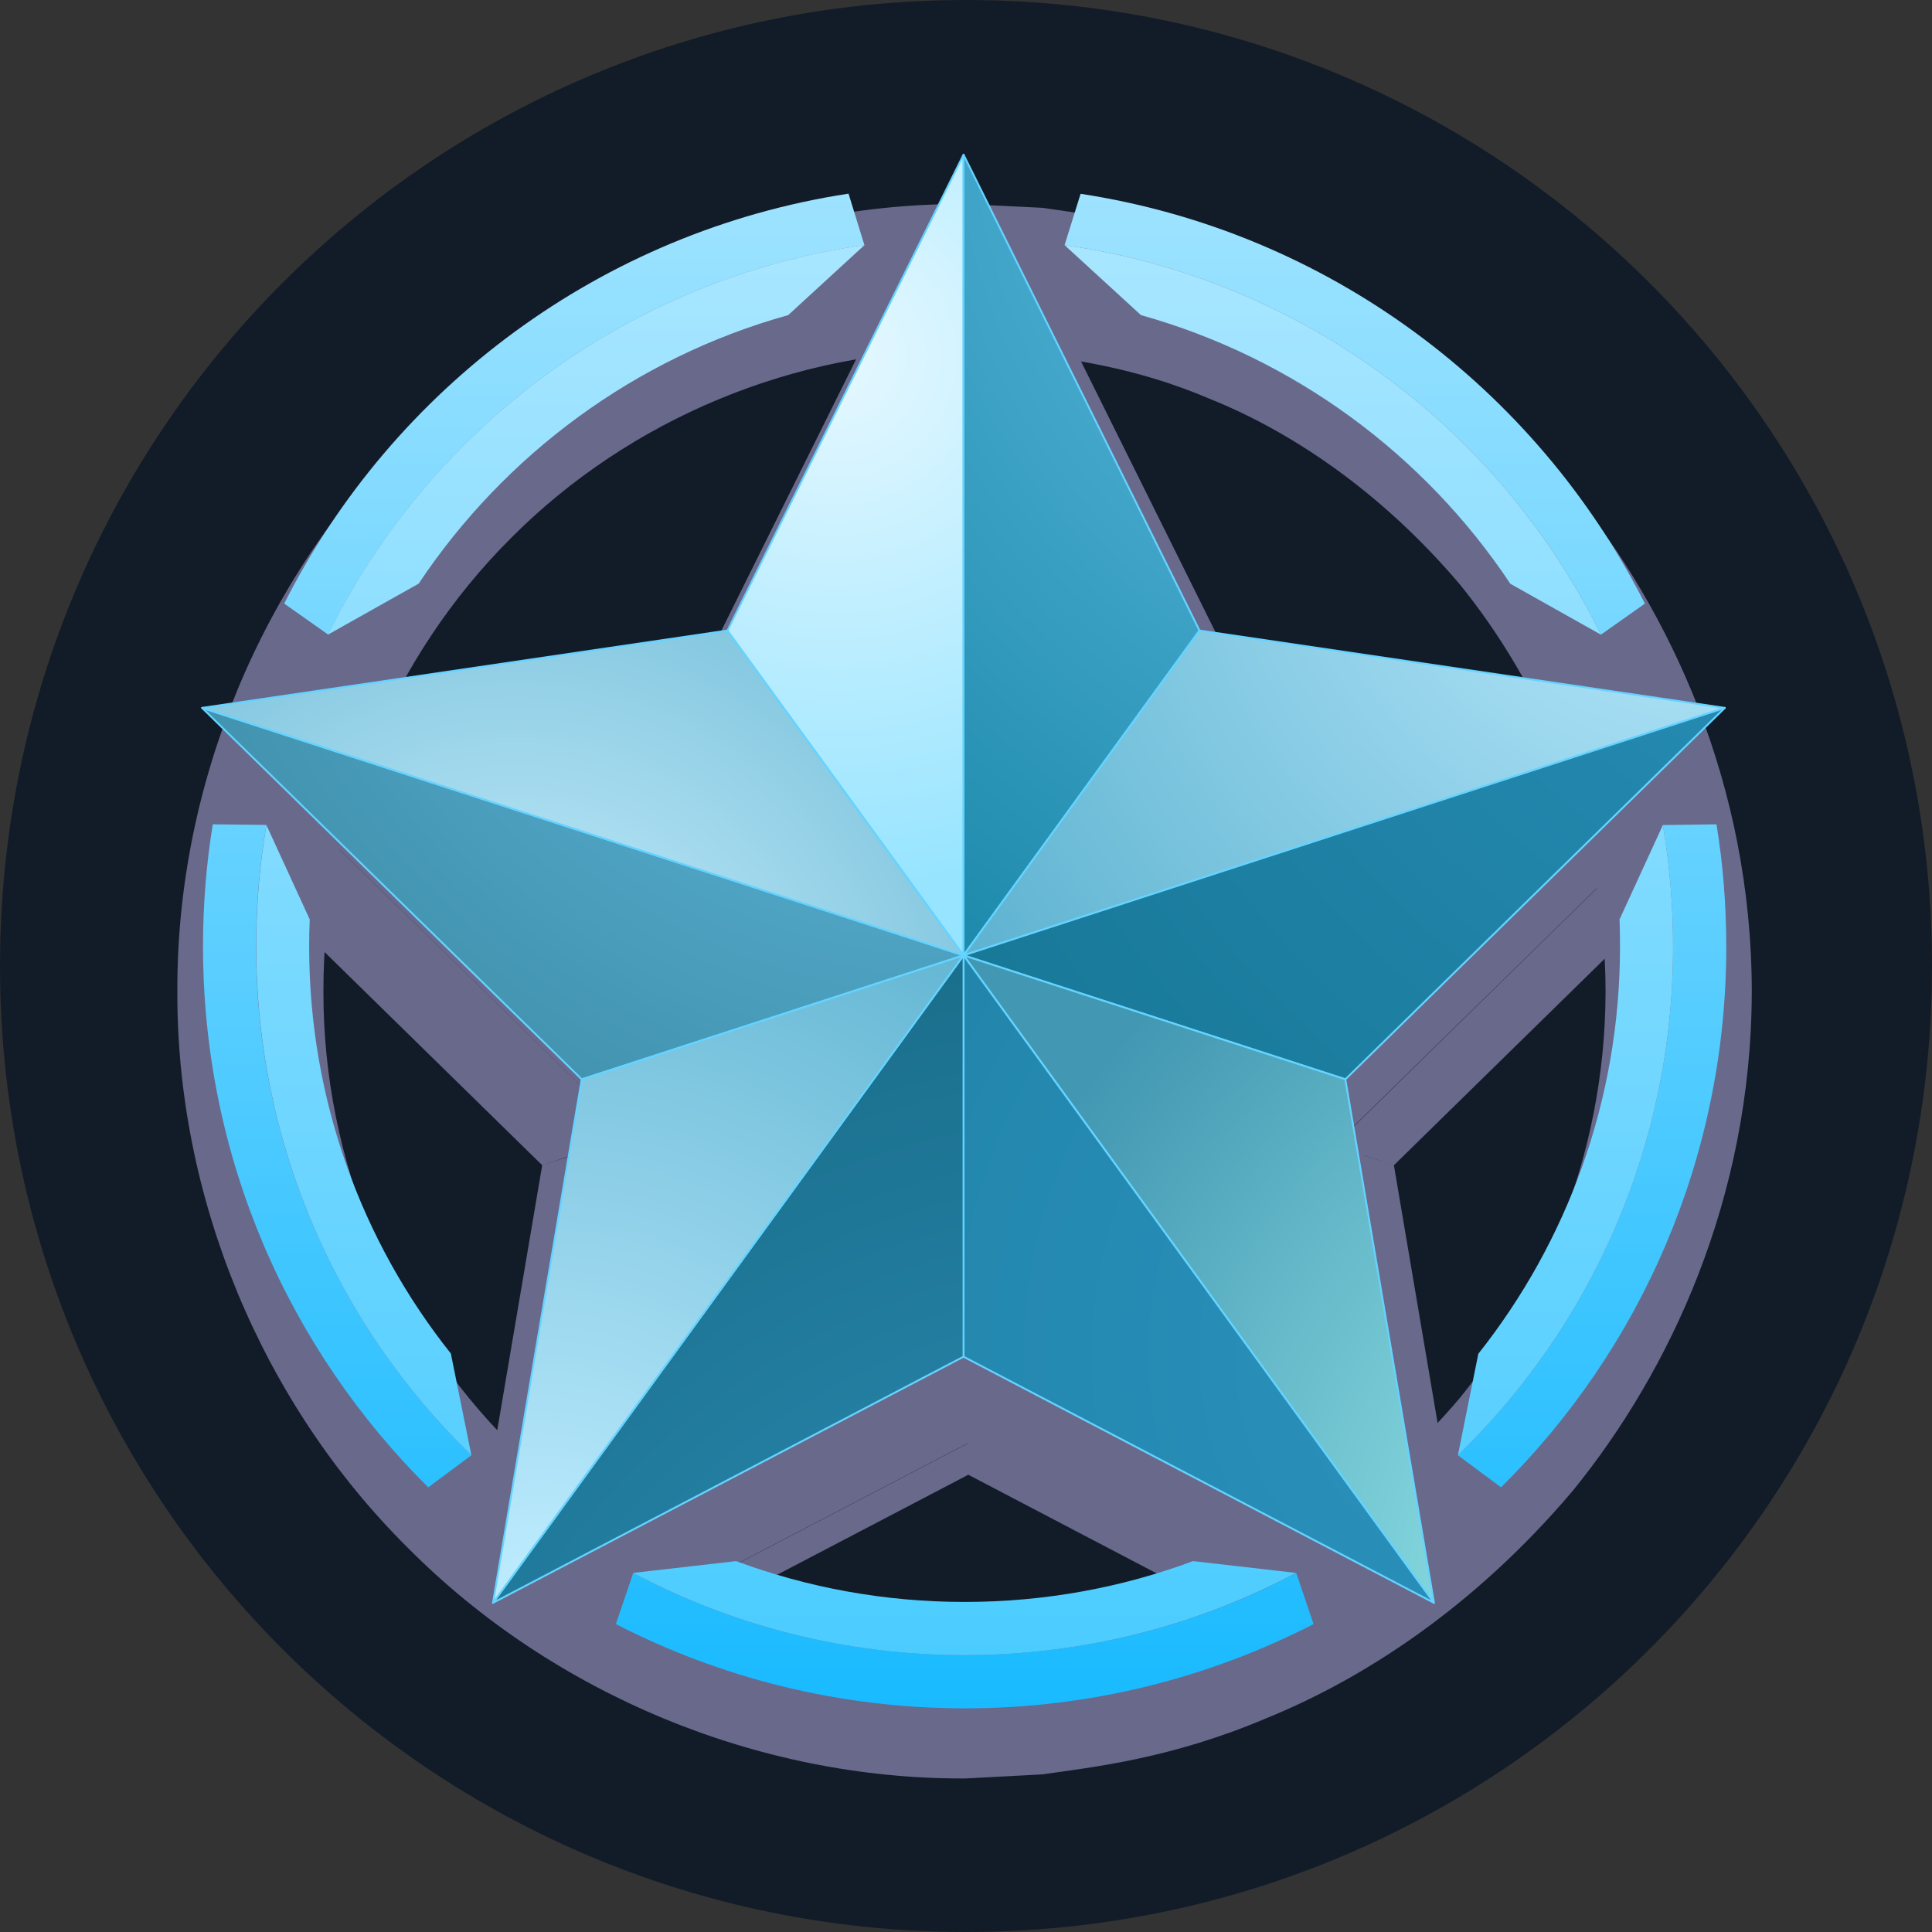
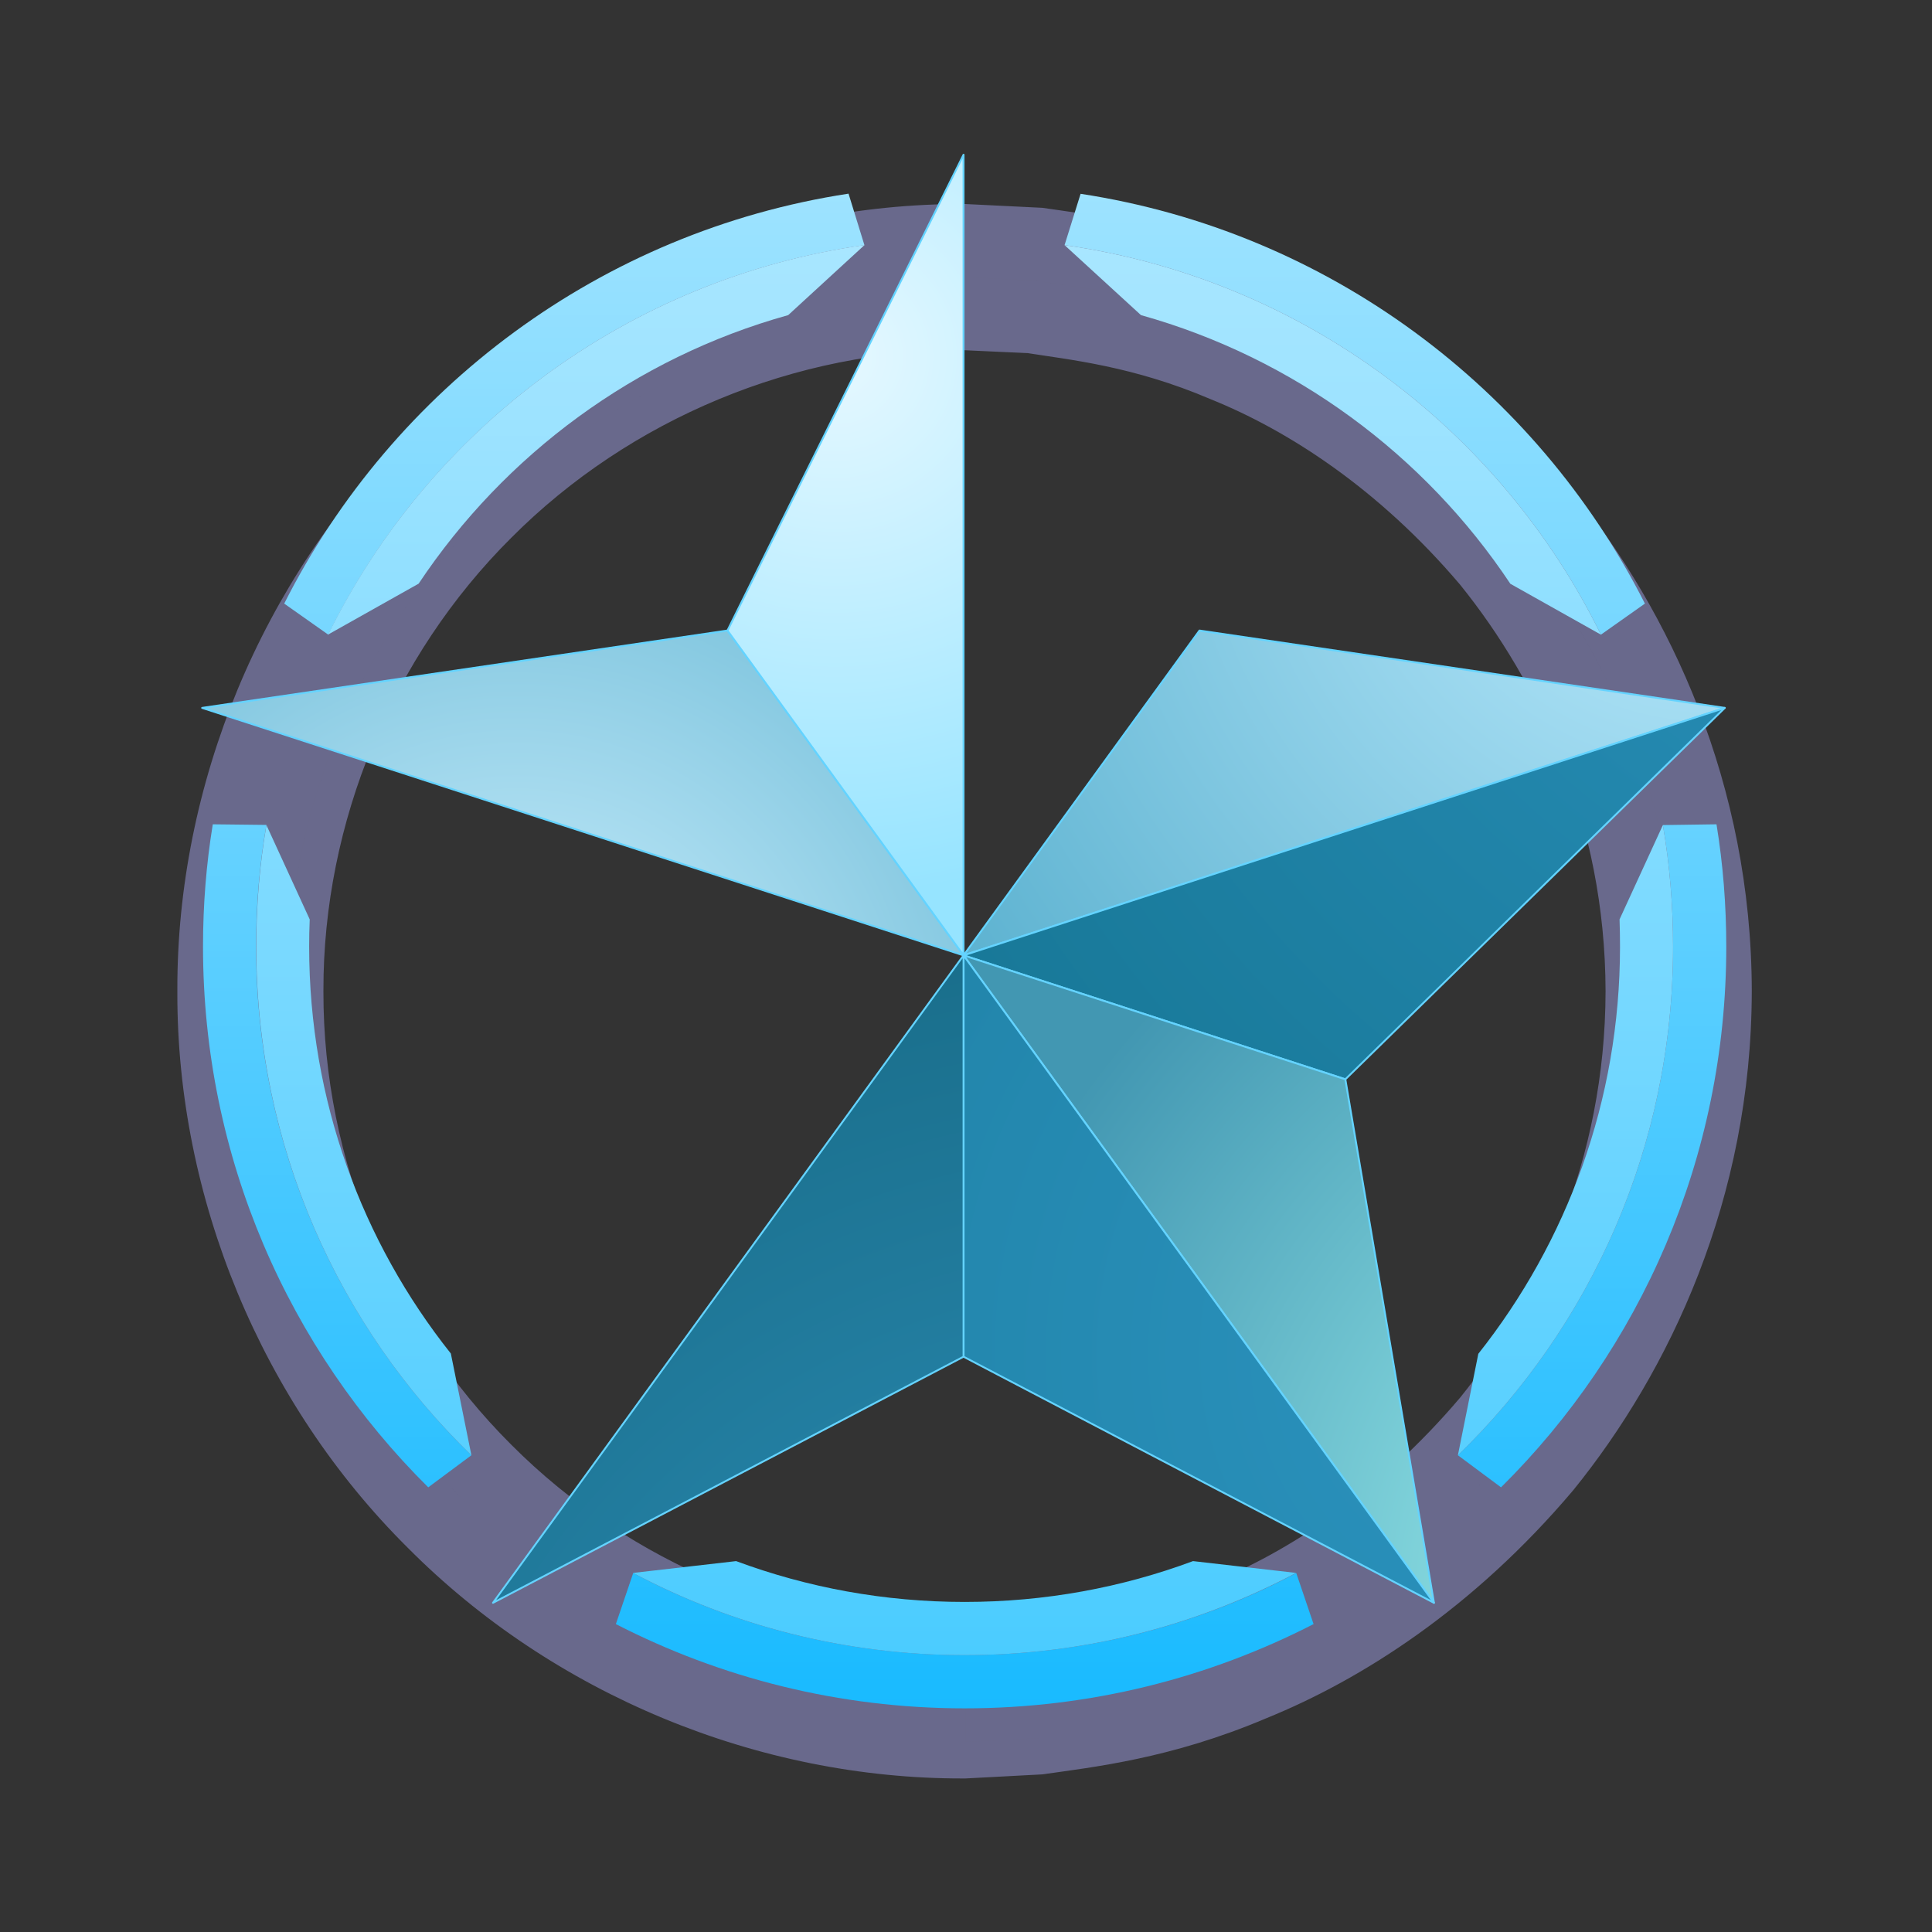
<svg xmlns="http://www.w3.org/2000/svg" version="1.2" viewBox="0 0 1024 1024" width="1024" height="1024">
  <rect x="0" y="0" width="1024" height="1024" fill="#333333" stroke="none" />
  <defs>
    <linearGradient id="g1" x2="1" gradientUnits="userSpaceOnUse" gradientTransform="matrix(2.503,0,0,2.503,511.24,832.469)">
      <stop offset="0" stop-color="#69698c" />
      <stop offset="1" stop-color="#69698c" />
    </linearGradient>
    <linearGradient id="g2" x2="1" gradientUnits="userSpaceOnUse" gradientTransform="matrix(2.294,0,0,2.2,513.122,781.6)">
      <stop offset="0" stop-color="#69698c" />
      <stop offset="1" stop-color="#69698c" />
    </linearGradient>
    <radialGradient id="g3" cx="0" cy="0" r="1" gradientUnits="userSpaceOnUse" gradientTransform="matrix(603.479,0,0,603.479,510.7,190.545)">
      <stop offset="0" stop-color="#6dc6ed" />
      <stop offset="1" stop-color="#318098" />
    </radialGradient>
    <radialGradient id="g4" cx="0" cy="0" r="1" gradientUnits="userSpaceOnUse" gradientTransform="matrix(421.639,0,0,421.639,273.407,563.517)">
      <stop offset="0" stop-color="#cff1ff" />
      <stop offset="1" stop-color="#54adcc" />
    </radialGradient>
    <radialGradient id="g5" cx="0" cy="0" r="1" gradientUnits="userSpaceOnUse" gradientTransform="matrix(284.924,0,0,284.924,442.885,189.363)">
      <stop offset="0" stop-color="#e6f8ff" />
      <stop offset="1" stop-color="#96e4ff" />
    </radialGradient>
    <radialGradient id="g6" cx="0" cy="0" r="1" gradientUnits="userSpaceOnUse" gradientTransform="matrix(543.68,0,0,543.68,819.223,56.963)">
      <stop offset="0" stop-color="#6dc6ed" />
      <stop offset="1" stop-color="#1d8aab" />
    </radialGradient>
    <radialGradient id="g7" cx="0" cy="0" r="1" gradientUnits="userSpaceOnUse" gradientTransform="matrix(520.171,0,0,520.171,905.303,239.684)">
      <stop offset="0" stop-color="#c0edff" />
      <stop offset="1" stop-color="#54adcc" />
    </radialGradient>
    <radialGradient id="g8" cx="0" cy="0" r="1" gradientUnits="userSpaceOnUse" gradientTransform="matrix(1056.461,0,0,1056.461,1038.452,176.568)">
      <stop offset="0" stop-color="#2c93bf" />
      <stop offset="1" stop-color="#0a667d" />
    </radialGradient>
    <radialGradient id="g9" cx="0" cy="0" r="1" gradientUnits="userSpaceOnUse" gradientTransform="matrix(473.656,0,0,473.656,957.481,855.011)">
      <stop offset="0" stop-color="#adfff8" />
      <stop offset="1" stop-color="#4297b2" />
    </radialGradient>
    <radialGradient id="g10" cx="0" cy="0" r="1" gradientUnits="userSpaceOnUse" gradientTransform="matrix(1245.576,0,0,1245.576,815.618,718.433)">
      <stop offset="0" stop-color="#2c93bf" />
      <stop offset="1" stop-color="#0a667d" />
    </radialGradient>
    <radialGradient id="g11" cx="0" cy="0" r="1" gradientUnits="userSpaceOnUse" gradientTransform="matrix(976.661,0,0,976.661,603.976,1044.435)">
      <stop offset="0" stop-color="#3196c2" />
      <stop offset="1" stop-color="#074f60" />
    </radialGradient>
    <radialGradient id="g12" cx="0" cy="0" r="1" gradientUnits="userSpaceOnUse" gradientTransform="matrix(481.137,0,0,481.137,285.242,849.52)">
      <stop offset="0" stop-color="#c0edff" />
      <stop offset="1" stop-color="#54adcc" />
    </radialGradient>
    <linearGradient id="g13" x2="1" gradientUnits="userSpaceOnUse" gradientTransform="matrix(0,-802.82,807.36,0,112.444,905.46)">
      <stop offset="0" stop-color="#18baff" />
      <stop offset="1" stop-color="#9ee3ff" />
    </linearGradient>
    <linearGradient id="g14" x2="1" gradientUnits="userSpaceOnUse" gradientTransform="matrix(0,-747.4,750.94,0,139.575,877.26)">
      <stop offset="0" stop-color="#4bccff" />
      <stop offset="1" stop-color="#a8e6ff" />
    </linearGradient>
  </defs>
  <style>
		.s0 { fill: #121c28 } 
		.s1 { mix-blend-mode: multiply;fill: url(#g1) } 
		.s2 { mix-blend-mode: multiply;fill: url(#g2) } 
		.s3 { fill: url(#g3);stroke: #64d3ff;stroke-linecap: round;stroke-linejoin: round } 
		.s4 { fill: url(#g4);stroke: #64d3ff;stroke-linecap: round;stroke-linejoin: round } 
		.s5 { fill: url(#g5);stroke: #64d3ff;stroke-linecap: round;stroke-linejoin: round } 
		.s6 { fill: url(#g6);stroke: #64d3ff;stroke-linecap: round;stroke-linejoin: round } 
		.s7 { fill: url(#g7);stroke: #64d3ff;stroke-linecap: round;stroke-linejoin: round } 
		.s8 { fill: url(#g8);stroke: #64d3ff;stroke-linecap: round;stroke-linejoin: round } 
		.s9 { fill: url(#g9);stroke: #64d3ff;stroke-linecap: round;stroke-linejoin: round } 
		.s10 { fill: url(#g10);stroke: #64d3ff;stroke-linecap: round;stroke-linejoin: round } 
		.s11 { fill: url(#g11);stroke: #64d3ff;stroke-linecap: round;stroke-linejoin: round } 
		.s12 { fill: url(#g12);stroke: #64d3ff;stroke-linecap: round;stroke-linejoin: round } 
		.s13 { fill: url(#g13) } 
		.s14 { fill: url(#g14) } 
	</style>
  <g id="Token">
    <g id="Coin">
-       <path id="Shape 3" fill-rule="evenodd" class="s0" d="m512 1024c-283.14 0-512-228.86-512-512 0-283.14 228.86-512 512-512 283.14 0 512 228.86 512 512 0 283.14-228.86 512-512 512z" />
-     </g>
+       </g>
    <path id="&lt;Compound Path&gt;" class="s1" d="m552.42 940.46c26.9-3.86 68.24-8.28 118.76-29.76 50.46-20.46 109.72-58.18 162.66-120.84 51.06-62.96 94.48-154.54 94.64-264.48q-19.4 0-19.4 0c-0.14 104.84-41.56 192.16-90.16 252.2-50.54 59.72-107.1 95.8-155.16 115.2-48.14 20.56-87.7 24.66-113.18 28.52q-38.96 1.92-38.96 1.92 0 0 0.08 19.4 0 0 40.72-2.16zm-40.72 2.16q-0.08-19.4-0.08-19.4-0.38 0-0.84 0 0 0 0 19.4 0.46 0 0.92 0zm-295.54-122.24c76.96 77.5 185.52 122.54 294.62 122.24q0-19.4 0-19.4c-104.08 0.32-207.54-42.64-280.86-116.52-73.88-73.32-116.84-176.78-116.52-281.02q0 0-19.4 0.16c-0.3 109.1 44.66 217.66 122.16 294.54zm-122.16-294.54q19.4-0.16 19.4-0.16 0-0.3 0-0.76 0 0-19.4 0 0 0.46 0 0.92zm122.16-295.54c-77.5 76.96-122.46 185.44-122.16 294.62q19.4 0 19.4 0c-0.32-104.08 42.64-207.54 116.52-280.88 73.32-73.94 176.78-116.9 280.86-116.5q0 0 0-19.4c-109.1-0.4-217.66 44.74-294.62 122.16zm294.62-122.16q0 19.4 0 19.4 0.46 0 0.84 0 0 0 0.08-19.4-0.46 0-0.92 0zm323.06 152.76c-52.94-62.68-112.2-100.46-162.66-120.92-50.52-21.42-91.86-25.9-118.76-29.84q-40.72-2-40.72-2-0.08 19.4-0.08 19.4 0 0 38.96 1.92c25.48 3.86 65.04 7.96 113.18 28.44 48.06 19.46 104.62 55.56 155.16 115.2 48.6 60.12 90.02 147.34 90.16 252.28q0 0 19.4 0c-0.16-109.96-43.58-201.6-94.64-264.48zm-283.26 660.4c25.48-3.86 65.04-7.96 113.18-28.52 48.06-19.4 104.62-55.48 155.16-115.2 48.6-60.04 90.02-147.36 90.16-252.2q-9.64 0-19.38 0c-0.08 99.82-39.48 182.74-85.78 239.92-48.12 56.78-101.76 91.16-147.58 109.64-45.82 19.54-83.36 23.32-107.62 27.04q-37.1 1.86-37.1 1.86 0 9.66 0 19.38 0 0 38.96-1.92zm-38.96 1.92q0-9.72 0-19.38-0.38 0-0.84 0 0 9.66 0 19.38 0.46 0 0.84 0zm-281.7-116.52c73.32 73.88 176.78 116.84 280.86 116.52q0-9.72 0-19.38c-99.06 0.3-197.42-40.5-267.2-110.8-70.3-69.94-111.1-168.14-110.86-267.36q-9.74 0-19.32 0c-0.32 104.24 42.64 207.7 116.52 281.02zm-116.52-281.02q9.58 0 19.32 0 0-0.3 0-0.68-9.74-0.08-19.32-0.08 0 0.46 0 0.76zm116.52-281.64c-73.88 73.34-116.84 176.8-116.52 280.88q9.58 0 19.32 0.08c-0.24-99.22 40.56-197.5 110.86-267.36 69.78-70.22 168.14-111.1 267.2-110.8q0-9.72 0-19.3c-104.08-0.4-207.54 42.56-280.86 116.5zm280.86-116.5q0 9.58 0 19.3 0.46 0 0.84 0 0-9.72 0-19.3-0.38 0-0.84 0zm308.14 145.56c-50.54-59.64-107.1-95.74-155.16-115.2-48.14-20.48-87.7-24.58-113.18-28.44q-38.96-1.92-38.96-1.92 0 9.58 0 19.3 0 0 37.1 1.94c24.26 3.64 61.8 7.5 107.62 26.96 45.82 18.48 99.46 52.94 147.58 109.72 46.3 57.18 85.7 140.02 85.78 239.92q9.74 0 19.38 0c-0.14-104.94-41.56-192.16-90.16-252.28zm-270.2 628.88c24.26-3.72 61.8-7.5 107.62-27.04 45.82-18.48 99.46-52.86 147.58-109.64 46.3-57.18 85.7-140.1 85.78-239.92q-9.58 0-19.32 0c-0.16 94.72-37.56 173.3-81.36 227.62-45.74 53.86-96.74 86.62-140.16 104-43.28 18.62-78.98 22.18-102 25.74q-35.24 1.78-35.24 1.78 0 9.58 0 19.32 0 0 37.1-1.86zm-37.1 1.86q0-9.74 0-19.32-0.38 0-0.76 0 0 9.58-0.08 19.32 0.46 0 0.84 0zm-268.04-110.8c69.78 70.3 168.14 111.1 267.2 110.8q0.08-9.74 0.08-19.32c-94.2 0.22-187.22-38.4-253.6-105.24-66.84-66.3-105.38-159.4-105.16-253.6q-9.74 0-19.38 0c-0.24 99.22 40.56 197.42 110.86 267.36zm-110.86-267.36q9.64 0 19.38 0 0-0.3 0-0.68-9.74 0-19.38 0 0 0.38 0 0.68zm110.86-268.04c-70.3 69.86-111.1 168.14-110.86 267.36q9.64 0 19.38 0c-0.22-94.12 38.32-187.22 105.16-253.6 66.38-66.76 159.4-105.46 253.6-105.16q0-9.74-0.08-19.4c-99.06-0.3-197.42 40.58-267.2 110.8zm267.2-110.8q0.08 9.66 0.08 19.4 0.38 0 0.76 0 0-9.74 0-19.4-0.38 0-0.84 0zm293.14 138.62c-48.12-56.78-101.76-91.24-147.58-109.72-45.82-19.46-83.36-23.32-107.62-26.96q-37.1-1.94-37.1-1.94 0 9.66 0 19.4 0 0 35.24 1.78c23.02 3.56 58.72 7.1 102 25.72 43.42 17.4 94.42 50.16 140.16 103.86 43.8 54.46 81.2 132.98 81.36 227.78q9.74 0 19.32 0c-0.08-99.9-39.48-182.74-85.78-239.92zm-257.06 597.28c23.02-3.56 58.72-7.12 102-25.74 43.42-17.38 94.42-50.14 140.16-104 43.8-54.32 81.2-132.9 81.36-227.62q0 0-19.4 0c-0.14 89.78-35.46 163.8-77.04 215.34-43.18 50.92-91.32 81.9-132.42 98.52-41.04 17.54-74.88 20.78-96.66 24.18q-33.24 1.7-33.24 1.7 0 19.4 0 19.4 0 0 35.24-1.78zm-35.24 1.78q0 0 0-19.4-0.38 0-0.76 0 0 19.4 0 19.4 0.38 0 0.76 0zm-254.36-105.24c66.38 66.84 159.4 105.46 253.6 105.24q0 0 0-19.4c-89.1 0.16-177.1-36.32-239.92-99.44-63.12-62.9-99.68-150.82-99.52-240q-19.32 0-19.32 0c-0.22 94.2 38.32 187.3 105.16 253.6zm-105.16-253.6q0 0 19.32 0 0-0.3 0-0.68-19.32 0-19.32 0 0 0.38 0 0.68zm105.16-254.28c-66.84 66.38-105.38 159.48-105.16 253.6q0 0 19.32 0c-0.16-89.1 36.4-177.1 99.52-239.92 62.82-63.12 150.82-99.76 239.92-99.44q0-19.4 0-19.4c-94.2-0.3-187.22 38.4-253.6 105.16zm253.6-105.16q0 0 0 19.4 0.38 0 0.76 0 0-19.4 0-19.4-0.38 0-0.76 0zm278.16 131.36c-45.74-53.7-96.74-86.46-140.16-103.86-43.28-18.62-78.98-22.16-102-25.72q-35.24-1.78-35.24-1.78 0 0 0 19.4 0 0 33.24 1.54c21.78 3.48 55.62 6.8 96.66 24.34 41.1 16.54 89.24 47.52 132.42 98.44 41.58 51.54 76.9 125.64 77.04 215.42q19.4 0 19.4 0c-0.16-94.8-37.56-173.32-81.36-227.78z" />
    <g id="Star">
      <g id="&lt;Group&gt;">
-         <path id="&lt;Compound Path&gt;" class="s2" d="m513.22 781.64q0-16.74 0-16.74-89.3 46.64-178.7 93.38 0 0 6.92 13.26 85.8-44.92 171.78-89.9zm171.7 89.9q7-13.26 7-13.26-89.4-46.74-178.7-93.38 0 0 0 16.74 85.9 44.98 171.7 89.9zm-429.96-62.58c-2.08 12.42-0.34 25.58 6 37.5 15.08 29.08 51.16 40.4 80.22 25.16l0.26-0.08q-6.92-13.26-6.92-13.26l-0.24 0.18c-21.84 11.4-48.74 3-60.24-18.92-4.58-8.92-6-18.82-4.42-28l0.08-0.32q0 0-14.66-2.5zm0-0.26q14.66 2.42 14.66 2.42 16.84-99.3 33.66-198.7 0 0-15.9 5.18-16.16 95.46-32.42 191.1zm14.66 2.42q7.34 1.26 14.66 2.5 17.5-103.14 35-206.28-8 2.5-16 5.08-16.82 99.4-33.66 198.7zm17.76-193.52q15.82-5.34 15.82-5.34-71.98-70.48-144.04-140.96 0 0-10.34 10.58 69.24 67.82 138.56 135.72zm-105.9-237.18c-12.32 1.82-24.32 7.58-33.82 17.24-22.9 23.48-22.5 61.06 1 84.06l0.16 0.16q10.34-10.58 10.34-10.58l-0.16-0.24c-17.58-17.26-17.92-45.42-0.68-63 7.08-7.32 16.08-11.58 25.34-12.9l0.32-0.08q0 0-2.16-14.66zm0.24-0.1q2.26 14.66 2.26 14.66 99.72-14.66 199.36-29.4 0 0-9.84-13.5-95.8 14.08-191.78 28.24zm191.78-28.24q9.84 13.5 9.84 13.5h0.08v-0.08q0 0-9.92-13.42zm0 0q9.92 13.42 9.92 13.42 44.82-90.22 89.64-180.54 0 0-13.32-6.58-43.08 86.82-86.24 173.7zm192.86-173.94c-5.58-11.26-14.74-20.84-26.82-26.84-29.4-14.66-65.06-2.58-79.64 26.84l-0.16 0.24q13.32 6.58 13.32 6.58l0.08-0.24c11-22.08 37.74-31.08 59.82-20.08 9 4.42 15.92 11.66 20.08 20.08l0.16 0.24q0 0 13.34-6.58zm0.08 0.26q-13.34 6.58-13.34 6.58 44.82 90.3 89.66 180.52 0 0 9.9-13.48-43.14-86.82-86.22-173.62zm86.22 173.62q-9.9 13.48-9.9 13.48l0.08 0.1q0 0 9.82-13.58zm0 0q-9.82 13.58-9.82 13.58 99.64 14.74 199.36 29.4 0 0 2.16-14.66-95.8-14.08-191.7-28.32zm224.94 129.7c9-8.82 15.24-20.48 17.24-33.82 4.84-32.48-17.66-62.74-50.14-67.48l-0.34-0.08q-2.16 14.66-2.16 14.66l0.32 0.08c24.42 3.58 41.16 26.32 37.58 50.58-1.42 9.98-6.16 18.82-12.92 25.4l-0.16 0.26q0 0 10.42 10.58zm-0.26 0.16q-10.4-10.66-10.4-10.66-72.08 70.56-144.06 141.12 0 0 15.92 5.26 69.24-67.82 138.54-135.72zm-154.46 130.54q-7.98-2.58-15.9-5.16 17.4 103.22 34.9 206.36 7.34-1.16 14.66-2.5-16.82-99.38-33.66-198.7zm15.92 5.18q-15.92-5.18-15.92-5.18 16.84 99.32 33.66 198.7 0 0 14.66-2.42-16.16-95.56-32.4-191.1zm-53.74 254c11.08 5.76 24.16 8.16 37.5 5.92 32.32-5.5 54.14-36.16 48.74-68.56l-0.1-0.26q-14.66 2.42-14.66 2.42l0.08 0.24c4 24.34-12.24 47.42-36.56 51.5-10 1.66-19.74-0.08-28.16-4.42l-0.26-0.16q0 0-6.82 13.16zm-172.04-106.72q0-8.42 0-16.84-92.8 48.58-185.62 97.06 3.5 6.58 6.92 13.16 89.4-46.72 178.7-93.38zm178.7 93.38q3.42-6.58 6.84-13.16-92.82-48.48-185.54-97.06 0 8.42 0 16.84 89.3 46.66 178.7 93.38zm-178.7-110.22q0-8.32 0-16.74-96.3 50.32-192.52 100.64 3.5 6.58 6.9 13.16 92.82-48.48 185.62-97.06zm185.54 97.06q3.5-6.58 6.9-13.16-96.22-50.32-192.44-100.64 0 8.42 0 16.74 92.72 48.58 185.54 97.06zm-429.14-33.56c-1.58 9.16-0.16 19.08 4.42 27.98 11.5 21.92 38.4 30.32 60.24 18.92l0.24-0.18q-3.42-6.58-6.92-13.16l-0.24 0.18c-14.5 7.58-32.58 2-40.16-12.58-3.08-6-4-12.58-2.92-18.76v-0.24q-7.32-1.26-14.58-2.5zm14.66 2.16q7.34 1.26 14.68 2.5 18.16-106.88 36.24-213.94-8 2.58-15.92 5.16-17.5 103.14-35 206.28zm14.68 2.5q7.32 1.26 14.66 2.5 18.74-110.8 37.48-221.52-8 2.5-15.9 5.08-18.08 107.06-36.24 213.94zm4.24-203.78q8.08-2.66 15.92-5.32-74.74-73.16-149.46-146.38-5.26 5.34-10.5 10.66 72.06 70.48 144.04 141.04zm-119.56-217.18c-9.24 1.34-18.24 5.58-25.32 12.92-17.24 17.56-16.9 45.82 0.66 62.98l0.18 0.24q5.24-5.32 10.5-10.66l-0.26-0.16c-11.74-11.5-11.9-30.34-0.42-42.08 4.68-4.84 10.68-7.66 16.92-8.58l0.24-0.08q-1.08-7.26-2.16-14.66zm0.34-0.08q1.08 7.4 2.08 14.74 103.56-15.34 207.02-30.5-4.9-6.82-9.74-13.66-99.64 14.74-199.36 29.42zm199.44-29.42h-0.08q4.84 6.84 9.74 13.66l0.18-0.08 0.08-0.16q-4.92-6.66-9.92-13.5zm0-0.08q5 6.82 9.92 13.58 46.56-93.72 93.06-187.44-6.68-3.34-13.34-6.68-44.82 90.32-89.64 180.54zm169.7-180.78c-4.24-8.42-11.08-15.58-20.16-20.08-22-11-48.82-2-59.82 20.08l-0.08 0.24q6.66 3.34 13.34 6.68l0.16-0.26c7.24-14.74 25.08-20.74 39.82-13.42 6 2.92 10.58 7.76 13.34 13.42l0.16 0.26q6.74-3.34 13.32-6.68zm0.18 0.34q-6.66 3.34-13.34 6.58 46.5 93.72 93.06 187.44 4.92-6.74 9.84-13.48-44.82-90.32-89.56-180.54zm89.64 180.54h-0.08q-4.92 6.74-9.84 13.48v0.18h0.16q4.92-6.76 9.76-13.66zm0.08 0q-4.92 6.9-9.74 13.66 103.46 15.24 207.02 30.48 1.08-7.32 2.16-14.74-99.72-14.66-199.44-29.4zm224.44 105.54c6.66-6.58 11.42-15.4 12.9-25.4 3.6-24.34-13.24-47.08-37.64-50.66l-0.26-0.08q-1.08 7.42-2.16 14.74l0.24 0.08c16.26 2.42 27.5 17.5 25.08 33.76-1 6.66-4.08 12.48-8.58 16.9l-0.24 0.16q5.24 5.34 10.4 10.68zm-0.16 0.16q-5.24-5.24-10.42-10.66-74.72 73.22-149.54 146.46 7.92 2.58 15.92 5.24 71.98-70.48 144.04-141.04zm-160.04 136.04q-8-2.5-15.92-5.08 18.08 106.98 36.16 213.94 7.34-1.32 14.66-2.5-17.4-103.22-34.9-206.36zm31.9 10.26q-15.9-5.26-15.9-5.26l-0.08 0.08v0.1q0 0 15.98 5.08zm-46.9 240.84c8.34 4.34 18.16 6.08 28.16 4.5 24.24-4.16 40.58-27.24 36.42-51.48v-0.26q-7.34 1.26-14.68 2.5l0.1 0.34c2.74 16.16-8.26 31.48-24.42 34.24-6.66 1.08-13.16-0.08-18.74-3l-0.26-0.16q-3.4 6.58-6.82 13.16zm-179.04-127.14q0-8.32 0-16.74-99.64 52.16-199.28 104.22 3.42 6.66 6.92 13.16 96.22-50.24 192.36-100.64zm192.54 100.64q3.5-6.5 6.9-13.16-99.72-52.06-199.44-104.22 0 8.42 0 16.74 96.3 50.4 192.54 100.64zm-192.54-117.38q-3.32-6.66-6.82-13.16-86.4 45.14-172.88 90.38-9.74 13.58-19.58 27 99.64-52.06 199.28-104.22zm199.44 104.22q-9.82-13.42-19.58-27-86.46-45.24-172.86-90.38-3.5 6.5-7 13.16 99.72 52.16 199.44 104.22zm-428.3-4.84c-1 6.18-0.16 12.76 3 18.76 7.58 14.58 25.5 20.16 40.16 12.58l0.18-0.18q-3.42-6.58-6.84-13.16l-0.34 0.16c-7.24 3.76-16.16 1-19.98-6.24-1.6-3-2-6.34-1.5-9.42l0.08-0.24q-7.34-1.26-14.66-2.5zm3.08-196.36q16-5.18 16-5.18v-0.08h-0.1q0.02 0-15.9 5.26zm26.24 201.02q9.84-13.5 19.66-27 16.24-95.96 32.5-192.02-7.34-1.26-14.58-2.5-18.84 110.72-37.58 221.52zm5.58-211.52q7.92-2.58 15.92-5.26-77.56-75.88-155.14-151.78-5.16 5.32-10.32 10.66 74.72 73.14 149.54 146.38zm-133.38-197.28c-6.16 0.92-12.16 3.84-16.82 8.58-11.5 11.84-11.34 30.58 0.4 42.08l0.26 0.24q5.16-5.34 10.32-10.66l-0.16-0.16c-5.82-5.76-6-15.26-0.24-21.08 2.32-2.34 5.4-3.76 8.4-4.26l0.42-0.08q-1.08-7.32-2.24-14.66zm0.32-0.08q1.1 7.32 2.18 14.74 107.3-15.92 214.6-31.74-4.92-6.74-9.74-13.5-103.56 15.26-207.04 30.5zm207.12-30.58l-0.08 0.08q4.82 6.76 9.74 13.5h0.26l0.08-0.16q-4.92-6.76-9.92-13.5zm0.08-0.16q5 6.82 9.92 13.48 48.24-97.14 96.48-194.28-6.68-3.32-13.34-6.58-46.56 93.74-93.06 187.38zm146.46-187.7c-2.82-5.58-7.42-10.42-13.5-13.42-14.74-7.24-32.48-1.34-39.74 13.42l-0.16 0.32q6.66 3.26 13.34 6.58l0.08-0.32c3.66-7.34 12.58-10.34 19.9-6.66q4.58 2.4 6.76 6.66l0.16 0.32q6.58-3.32 13.24-6.58zm0.1 0.26q-6.68 3.24-13.26 6.58 48.16 97.14 96.4 194.28 5-6.66 9.9-13.5-46.48-93.72-93.04-187.36zm93.14 187.54l-0.1-0.18q-4.9 6.84-9.9 13.5l0.16 0.24 0.16 0.1q4.92-6.92 9.84-13.58zm0.08 0q-4.82 6.74-9.74 13.58 107.3 15.82 214.6 31.64 1.08-7.4 2.16-14.74-103.46-15.24-207.02-30.48zm223.86 81.22c4.42-4.42 7.58-10.24 8.58-16.92 2.42-16.24-8.84-31.4-25.16-33.74l-0.26-0.08q-1.08 7.34-2.16 14.74h0.26c8.16 1.18 13.74 8.76 12.58 16.92-0.5 3.34-2 6.24-4.26 8.42l-0.24 0.16q5.16 5.34 10.4 10.66zm-0.24 0.26q-5.16-5.42-10.34-10.66-77.56 75.88-155.04 151.78 7.92 2.68 15.84 5.26 74.8-73.24 149.54-146.38zm-165.54 141.46q-7.92-2.5-16-5.08 18.74 110.72 37.5 221.52 7.4-1.26 14.74-2.5-18.08-106.98-36.24-213.94zm31.82 10.16l0.08-0.08q-7.9-2.58-15.9-5.16h-0.08l0.08 0.24q7.92 2.5 15.82 5zm-23.9 232.94c5.5 2.82 12.08 4.08 18.74 2.92 16.16-2.76 27-18.08 24.24-34.24v-0.26q-7.32 1.16-14.66 2.42v0.34c1.42 8.08-4.08 15.66-12.16 17.16-3.34 0.5-6.58-0.08-9.34-1.5l-0.24-0.18q-3.42 6.58-6.92 13.08zm-185.78-63.56q0-16.74 0-16.74 0 0 0 16.74zm0-33.48q0-8.5 0-16.84 0 8.34 0 16.84zm0-16.84q0-8.42 0-16.74 0 8.32 0 16.74zm0 50.32q0-16.74 0-16.74 0 0 0 16.74zm-214.36 34.9q-0.82 4.68 1.5 9.26c3.84 7.24 12.84 10.16 20.08 6.32l0.24-0.16q-3.4-6.58-6.82-13.16l-0.26 0.16v-0.24q-7.32-1.34-14.66-2.58zm4.42-204.04v0.08q8-2.58 15.92-5.08l0.08-0.16-0.18-0.08q-7.9 2.58-15.9 5.16zm31.98-10.32l-0.08 0.24q7.92-2.58 15.92-5.08l0.08-0.34h-0.08l-0.08-0.24q-8 2.66-16 5.24zm-0.08-0.16q7.9-2.58 15.82-5.16-80.22-78.66-160.46-157.22-5.24 5.34-10.48 10.58 77.56 75.98 155.12 151.8zm-147.14-177.28c-2.98 0.42-5.98 1.92-8.4 4.32-5.66 5.84-5.58 15.26 0.24 21l0.18 0.16q5.24-5.24 10.48-10.58l-0.24-0.16 0.34-0.08q-1.08-7.34-2.18-14.66zm0.26-0.08q1.08 7.32 2.16 14.66 111.14-16.34 222.28-32.74-4.92-6.76-9.84-13.58-107.3 15.82-214.6 31.66zm214.86-31.74l-0.26 0.08q4.92 6.82 9.84 13.58l0.32-0.1v-0.24q-4.82-6.74-9.82-13.42zm0.08-0.24q5 6.74 9.92 13.5 49.9-100.64 99.88-201.28-6.66-3.26-13.32-6.58-48.24 97.14-96.48 194.36zm123.22-194.62q-2.08-4.32-6.76-6.74c-7.32-3.58-16.24-0.68-19.9 6.74l-0.08 0.26q6.66 3.32 13.32 6.58l0.08-0.26 0.18 0.26q6.66-3.26 13.32-6.58zm0.08 0.24q-6.66 3.34-13.32 6.58 49.98 100.64 99.96 201.28 4.84-6.74 9.84-13.5-48.24-97.14-96.48-194.36zm96.56 194.62l-0.08-0.26q-5 6.76-9.84 13.5l0.1 0.26 0.32 0.08q4.84-6.84 9.76-13.58zm0.16 0q-4.84 6.74-9.74 13.58 111.12 16.4 222.26 32.82 1.08-7.34 2.16-14.74-107.3-15.84-214.68-31.66zm223.18 57.06q3.5-3.34 4.34-8.42c1.24-8.16-4.42-15.74-12.58-16.9h-0.26q-1.08 7.32-2.16 14.66h0.26v0.08l-0.26 0.16q5.26 5.34 10.42 10.58zm-0.18 0.26q-5.16-5.34-10.4-10.66-80.32 78.64-160.54 157.2 8 2.58 15.82 5.26 77.66-75.9 155.12-151.8zm-155.2 151.88l0.08-0.08q-7.82-2.68-15.82-5.26l-0.26 0.16 0.08 0.34q7.92 2.58 16 5.08zm-15.9-4.92q-7.34 1.34-14.68 2.5 16.26 95.98 32.42 192.04 10 13.5 19.74 26.98-18.74-110.72-37.48-221.52zm30.64 234.94c2.76 1.5 6 2.08 9.34 1.5 8.08-1.34 13.58-9 12.16-17.08v-0.34q-7.32 1.26-14.66 2.5l0.08 0.34h-0.08l-0.24-0.16q-3.42 6.58-6.92 13.16zm-192.7-67.24q0-8.4 0-16.74 0 8.34 0 16.74zm0-33.48q0-8.5 0-16.84 0 8.34 0 16.84zm0-16.84q0-7.4 0-14.82-3.66 0-6.82 1.66 3.4 6.58 6.82 13.16zm0 33.58q0-8.42 0-16.74 0 8.32 0 16.74zm-199.6 70.82l0.24-0.08q9.84-13.58 19.58-27.08l-0.08 0.16h-0.08l0.08-0.34q-9.84 13.58-19.66 27zm5.74-211.7v0.18q7.92-2.58 15.82-5.16l0.1-0.18-0.18-0.16q-7.9 2.58-15.9 5.16zm31.9-10.32l-0.08 0.32q7.34 1.26 14.66 2.5l0.08-0.24c0.84-5-0.92-9.92-4.24-13.16l-0.26-0.26q-5.16 5.34-10.32 10.66zm-0.26-0.24q5.26-5.26 10.42-10.58-69.64-68.16-139.22-136.3-15.82-5.08-31.74-10.24 80.32 78.56 160.54 157.12zm-160.78-157.38l0.24 0.26q15.92 5.16 31.74 10.24l-0.16-0.16h0.16q-15.82-5.18-31.64-10.34zm0.32 0q15.84 5.16 31.66 10.34 96.4-14.26 192.7-28.42-1.08-7.4-2.16-14.74-111.06 16.42-222.2 32.82zm222.52-32.9l-0.32 0.08q1.08 7.34 2.16 14.74l0.34-0.08c4.9-0.66 8.98-3.92 11.08-8.16l0.16-0.16q-6.66-3.34-13.34-6.6zm0.18-0.32q6.66 3.24 13.32 6.58 43.24-87.14 86.56-174.46 0-16.66-0.08-33.32-49.9 100.56-99.8 201.2zm99.96-201.54l-0.16 0.34q0.08 16.66 0.08 33.32l0.08-0.24 0.18 0.24q0-16.66 0-33.32zm0.08 0.26q0 16.66 0 33.32 43.32 87.22 86.56 174.52 6.66-3.32 13.42-6.58-50.08-100.72-99.98-201.26zm99.98 201.44v-0.18q-6.76 3.26-13.42 6.58l0.16 0.18c2.18 4.58 6.5 7.5 11.16 8.16l0.26 0.08q1.08-7.42 2.16-14.74zm0.34 0.08q-1.08 7.34-2.16 14.66 96.3 14.16 192.68 28.42 15.84-5.18 31.66-10.34-111.12-16.42-222.18-32.74zm222.52 32.74h-0.34q-15.82 5.16-31.66 10.34h0.18l-0.18 0.16q15.92-5.08 31.74-10.24zm-0.16 0.16q-15.82 5.16-31.74 10.24-69.64 68.16-139.2 136.3 5.16 5.34 10.4 10.66 80.24-78.56 160.54-157.2zm-160.78 157.38l0.24-0.18q-5.24-5.32-10.4-10.66l-0.26 0.26c-3.5 3.5-4.92 8.48-4.16 13.16v0.24q7.32-1.24 14.66-2.5zm31.9 10.34l0.08-0.08q-8-2.6-15.9-5.26l-0.18 0.18v0.24q8 2.5 16 5.08zm5.66 211.7v-0.26q-9.82-13.5-19.66-26.98l0.1 0.24-0.26-0.08q9.84 13.5 19.58 27zm-199.52-54.16q0-8.34 0-16.74 0 8.4 0 16.74zm0-50.32q3.4-6.58 6.82-13.16-3.32-1.66-6.82-1.58 0 7.4 0 14.74zm0-14.74q0-7.42 0-14.84-7.34 0-13.84 3.34 3.5 6.5 6.92 13.08 3.24-1.5 6.92-1.58zm-6.92 1.58q-3.42-6.58-6.92-13.08-73.22 38.24-146.38 76.56-9.82 13.42-19.58 27 86.48-45.24 172.88-90.48zm-173.12 90.56l0.24-0.08q9.76-13.58 19.58-27l-0.08 0.08v-0.16q-9.9 13.4-19.66 26.98zm0-0.24q9.84-13.5 19.74-26.9 13.66-81.32 27.5-162.64-7.34-1.24-14.66-2.5-16.24 95.98-32.58 192.04zm28.32-205.44c3.34 3.24 5.08 8.16 4.26 13.08v0.32q7.32 1.26 14.66 2.5v-0.32c1.66-9.92-1.84-19.66-8.5-26.16l-0.26-0.26q-5.16 5.34-10.32 10.66zm-0.24-0.24q5.24-5.34 10.4-10.58-58.98-57.74-117.88-115.38-15.82-5.18-31.74-10.26 69.64 68.08 139.22 136.22zm-139.38-136.46l0.16 0.24q15.92 5.08 31.74 10.26l-0.08-0.18h0.08q-15.82-5.16-31.66-10.32zm0.16-0.08q15.92 5.16 31.84 10.4 81.56-12 163.12-24.06-1.18-7.34-2.18-14.68-96.38 14.16-192.78 28.34zm204.2-36.5c-2.08 4.16-6.16 7.42-11.16 8.08l-0.26 0.08q1 7.34 2.18 14.68h0.24c9.92-1.5 18.08-7.92 22.34-16.18l0.08-0.32q-6.66-3.34-13.34-6.66zm0.18-0.26q6.66 3.34 13.32 6.58 36.58-73.8 73.32-147.62 0-16.74 0-33.4-43.4 87.22-86.64 174.44zm86.64-174.7v0.26q0 16.66 0 33.4v-0.16l0.08 0.16q0-16.74 0.08-33.4zm0.08 0.16q0 16.74 0 33.4 36.58 73.9 73.32 147.72 6.58-3.26 13.24-6.58-43.32-87.24-86.56-174.54zm97.9 182.94c-4.68-0.74-8.92-3.66-11.16-8.16l-0.18-0.24q-6.66 3.32-13.24 6.58l0.08 0.24c4.5 9 13.08 14.84 22.32 16.24h0.26q1.08-7.32 2.16-14.66zm0.34 0.08q-1.08 7.34-2.16 14.68 81.46 11.98 163.02 23.98 15.92-5.16 31.84-10.32-96.4-14.26-192.7-28.34zm192.86 28.34h-0.16q-15.92 5.16-31.84 10.32h0.26l-0.16 0.18q15.9-5.18 31.74-10.26zm-0.18 0.08q-15.82 5.18-31.66 10.34-58.98 57.64-117.88 115.38 5.18 5.26 10.42 10.58 69.56-68.14 139.12-136.3zm-143.62 149.64c-0.74-4.58 0.66-9.58 4.24-13.18l0.26-0.16q-5.24-5.32-10.42-10.58l-0.16 0.16c-7.24 7-10.08 17-8.58 26.26l0.08 0.24q7.34-1.24 14.66-2.5zm0 0.34q-7.24 1.24-14.58 2.42 13.66 81.3 27.5 162.62 9.82 13.48 19.58 26.98-16.16-96.06-32.5-192.02zm32.58 192.2l-0.08-0.18q-9.76-13.5-19.58-26.98l0.08 0.16-0.16-0.08q9.74 13.5 19.58 26.98zm-0.26 0q-9.74-13.58-19.58-27.06-73.14-38.34-146.38-76.56-3.4 6.58-6.9 13.16 86.38 45.24 172.86 90.46zm-172.86-90.46q3.5-6.58 6.9-13.16-6.66-3.42-13.82-3.34 0 7.42 0 14.82 3.58-0.08 6.92 1.68zm-6.92-16.5q0-7.42 0-14.84c-7.16 0-14.34 1.68-20.66 4.92q3.5 6.66 7 13.26c4.16-2.18 8.9-3.34 13.66-3.34zm-13.66 3.34q-3.5-6.6-7-13.26-59.9 31.42-119.88 62.82-9.84 13.5-19.5 27 73.14-38.34 146.38-76.56zm-146.64 76.64l0.26-0.08q9.66-13.5 19.5-27v-0.08q-9.92 13.5-19.66 26.98zm0-0.16q9.82-13.5 19.66-27 11.24-66.56 22.48-133.12-7.32-1.16-14.66-2.42-13.74 81.32-27.48 162.54zm19.08-189.02c6.66 6.48 10.16 16.32 8.48 26.16l-0.08 0.32q7.34 1.26 14.66 2.42l0.1-0.26c2.5-14.9-2.84-29.4-12.76-39.32l-0.24-0.16q-5.18 5.34-10.34 10.66zm-0.24-0.24q5.16-5.34 10.4-10.66-48.32-47.24-96.54-94.48-15.84-5.08-31.74-10.24 58.98 57.64 117.88 115.38zm-117.98-115.56l0.1 0.18q15.9 5.16 31.74 10.24v-0.08q-15.84-5.18-31.66-10.34zm0.08 0q15.9 5.16 31.74 10.34 66.82-9.84 133.62-19.66-1.08-7.34-2.16-14.66-81.64 11.98-163.2 23.98zm185.78-40.24c-4.16 8.26-12.34 14.66-22.24 16.16l-0.34 0.1q1.08 7.32 2.16 14.66l0.26-0.1c14.92-2.16 27.16-11.74 33.48-24.24l0.1-0.24q-6.58-3.34-13.26-6.66zm0.08-0.26q6.58 3.24 13.26 6.58 30.16-60.48 60.06-120.96 0-16.58 0-33.32-36.66 73.8-73.32 147.7zm73.4-147.88l-0.08 0.18q0 16.74 0 33.32h0.08q0-16.58 0.08-33.32zm0 0.16q0 16.58 0 33.32 30 60.48 59.98 120.98 6.68-3.34 13.34-6.6-36.58-73.88-73.32-147.7zm95.72 164.12c-9.24-1.42-17.74-7.16-22.24-16.24l-0.16-0.18q-6.66 3.26-13.34 6.6l0.18 0.24c6.66 13.58 19.58 22.16 33.4 24.24l0.26 0.08q1.08-7.32 2.16-14.74zm0.42 0.08q-1.08 7.42-2.26 14.76 66.82 9.82 133.56 19.66 15.9-5.18 31.82-10.34-81.64-12.08-163.12-24.08zm163.28 24.08h-0.16q-15.92 5.16-31.82 10.34h0.16l-0.08 0.08q15.82-5.18 31.74-10.34zm-0.18 0.18q-15.82 5.16-31.64 10.24-48.24 47.24-96.56 94.48 5.24 5.32 10.5 10.58 58.8-57.66 117.7-115.3zm-126.54 141.7c-1.5-9.16 1.42-19.08 8.58-26.08l0.26-0.32q-5.26-5.26-10.5-10.58l-0.18 0.24c-10.74 10.5-15.08 25.42-12.82 39.32l0.08 0.26q7.34-1.26 14.66-2.5zm0 0.32q-7.24 1.18-14.58 2.42 11.26 66.56 22.58 133.14 9.76 13.48 19.58 27.06-13.74-81.3-27.58-162.62zm27.58 162.72v-0.1q-9.82-13.58-19.58-27.06v0.08h-0.08q9.74 13.5 19.58 26.98zm-0.16 0q-9.76-13.58-19.58-27.06-60-31.42-119.9-62.74-3.4 6.66-6.9 13.16 73.22 38.32 146.38 76.64zm-146.38-76.64q3.5-6.5 6.9-13.16c-6.58-3.42-13.74-5-20.74-5q0 7.42 0 14.84 7.16-0.02 13.84 3.32zm-13.84-18.16q0 0 0-14.82c-9.5 0-19.08 2.32-27.48 6.66q6.9 13.16 6.9 13.16c6.26-3.24 13.42-5 20.58-5zm-20.58 5q0 0-6.9-13.16-46.74 24.4-93.48 48.9-19.58 27-19.58 27 59.98-31.42 119.96-62.74zm-119.96 62.74q0 0 19.58-27-19.58 26.9-19.58 27zm0-0.1q0 0 19.58-26.9 8.84-51.82 17.58-103.72-14.58-2.5-14.58-2.5-11.34 66.56-22.58 133.12zm9.84-172.7c9.9 9.92 15.32 24.42 12.74 39.32v0.26q0 0 14.58 2.5l0.08-0.34c3.34-19.74-3.74-39.24-17-52.32l-0.24-0.24q-10.42 10.66-10.42 10.66zm-0.24-0.24q0 0 10.4-10.58-37.56-36.84-75.14-73.58-31.66-10.32-31.66-10.32 48.24 47.24 96.4 94.48zm-96.48-94.48q0 0 31.74 10.42 52.08-7.68 104.06-15.34-2.18-14.74-2.18-14.74-66.8 9.82-133.62 19.66zm0 0h0.08q0 0 31.66 10.32-31.66-10.4-31.66-10.4zm167.38-44c-6.34 12.5-18.5 22.08-33.5 24.34h-0.26q0 0 2.18 14.74l0.24-0.08c19.92-2.92 36.16-15.66 44.58-32.42l0.16-0.24q-13.32-6.58-13.32-6.58zm0.16-0.34q0 0 13.32 6.58 23.34-47.06 46.66-94.14 0-33.4 0-33.4-29.98 60.56-59.98 120.96zm59.98-120.96q0 0 0 33.4 0.08-33.4 0.08-33.4zm0 0.08q0 0 0 33.4 23.42 47.08 46.74 94.14 13.34-6.58 13.34-6.58-30-60.48-60.08-120.96zm93.64 145.54c-13.82-2.16-26.74-10.74-33.4-24.32l-0.16-0.26q0 0-13.34 6.58l0.16 0.34c8.92 18 26.08 29.5 44.58 32.32l0.34 0.1q2.08-14.76 2.08-14.76zm0.32 0.08q0 0-2.16 14.68 52.08 7.66 103.98 15.32 31.74-10.24 31.74-10.24-66.74-9.92-133.56-19.76zm133.72 19.76h-0.16q0 0-31.74 10.24 31.82-10.24 31.82-10.24zm-0.08 0.08q0 0-31.74 10.24-37.58 36.82-75.16 73.56 10.34 10.58 10.34 10.58 48.32-47.14 96.56-94.38zm-109.48 133.96c-2.24-13.84 2-28.74 12.76-39.32l0.16-0.26q0 0-10.34-10.58l-0.24 0.26c-14.34 14-19.92 33.9-17 52.4v0.24q14.74-2.5 14.74-2.5zm0 0.34q0 0-14.66 2.5 8.76 51.9 17.58 103.72 19.58 26.92 19.58 26.92-11.24-66.58-22.5-133.14zm22.58 133.22l-0.08-0.08q0 0-19.58-26.92 19.58 26.92 19.58 26.92zm-0.08 0q0 0-19.5-27-46.74-24.5-93.48-48.82-6.9 13.08-6.9 13.08 59.9 31.4 119.88 62.74zm-119.88-62.74q0 0 6.9-13.08c-8.74-4.66-18.24-6.76-27.56-6.66q0 14.74 0 14.74c6.98 0 14.08 1.58 20.66 5z" />
-         <path id="&lt;Path&gt;" fill-rule="evenodd" class="s3" d="m510.7 506.36l-403.56-131.16 201.2 196.86z" />
        <path id="&lt;Path&gt;" fill-rule="evenodd" class="s4" d="m107.14 375.2l403.56 131.16-125.12-172.16z" />
        <path id="&lt;Path&gt;" fill-rule="evenodd" class="s5" d="m385.58 334.2l125.12 172.16v-424.36z" />
-         <path id="&lt;Path&gt;" fill-rule="evenodd" class="s6" d="m510.7 82v424.36l125.06-172.16z" />
        <path id="&lt;Path&gt;" fill-rule="evenodd" class="s7" d="m635.76 334.2l-125.06 172.16 403.48-131.16z" />
        <path id="&lt;Path&gt;" fill-rule="evenodd" class="s8" d="m914.18 375.2l-403.48 131.16 202.36 65.7z" />
        <path id="&lt;Path&gt;" fill-rule="evenodd" class="s9" d="m713.06 572.06l-202.36-65.7 249.32 343.16z" />
        <path id="&lt;Path&gt;" fill-rule="evenodd" class="s10" d="m760.02 849.52l-249.32-343.16v212.72z" />
        <path id="&lt;Path&gt;" fill-rule="evenodd" class="s11" d="m510.7 719.08v-212.72l-249.4 343.16z" />
-         <path id="&lt;Path&gt;" fill-rule="evenodd" class="s12" d="m261.3 849.52l249.4-343.16-202.36 65.7z" />
      </g>
    </g>
    <g id="Ring">
      <path id="&lt;Compound Path&gt;" fill-rule="evenodd" class="s13" d="m881.36 437.3l28.42-0.4q5.18 31.68 5.18 64.92c0 111.96-45.66 213.48-119.38 286.5l-22.86-17c70.38-68.22 114.04-163.72 114.04-269.5q0-33-5.4-64.52zm-308.62-334.58c131.12 20.02 241.32 103.08 299.1 217.2l-23.32 16.46c-53.7-109.34-159.1-188.76-284.28-206.46zm-422.1 217.2c57.64-114.2 168.06-197.26 299.1-217.28l8.42 27.28c-125.18 17.7-230.48 97.12-284.18 206.46zm76.34 468.4c-73.72-73.1-119.38-174.56-119.38-286.66q0-33.08 5.18-64.76l28.42 0.32q-5.48 31.44-5.48 64.44c0 105.78 43.74 201.42 114.12 269.66zm469.24 72.48c-55.48 28.5-118.3 44.66-184.9 44.66-66.6 0-129.42-16.16-184.9-44.66l9.2-27.06c52.38 27.82 112.2 43.5 175.7 43.5 63.44 0 123.32-15.68 175.72-43.5z" />
      <path id="&lt;Compound Path&gt;" fill-rule="evenodd" class="s14" d="m858.64 501.82c0 81.44-28.14 156.46-75.1 215.72l-10.82 53.78c70.38-68.22 114.04-163.72 114.04-269.5q0-33-5.4-64.52l-22.96 49.98q0.24 7.2 0.24 14.54zm-253.9-334.8c81.12 22.7 150.28 74.02 195.78 142.4l48 26.96c-53.7-109.34-159.1-188.76-284.28-206.46zm-382.86 142.34c45.6-68.4 114.76-119.78 195.88-142.34l40.48-37.16c-125.16 17.7-230.56 97.12-284.34 206.46zm17.08 408.04c-47.06-59.18-75.1-134.2-75.1-215.72q0-7.2 0.3-14.38l-22.94-49.98q-5.4 31.36-5.4 64.36c0 105.92 43.64 201.44 114.04 269.66zm272.28 131.66c-42.56 0-83.36-7.64-121.08-21.64l-54.62 6.26c52.38 27.82 112.26 43.58 175.7 43.58 63.52 0 123.32-15.76 175.72-43.58l-54.64-6.26c-37.62 14-78.42 21.64-121.08 21.64z" />
    </g>
  </g>
</svg>